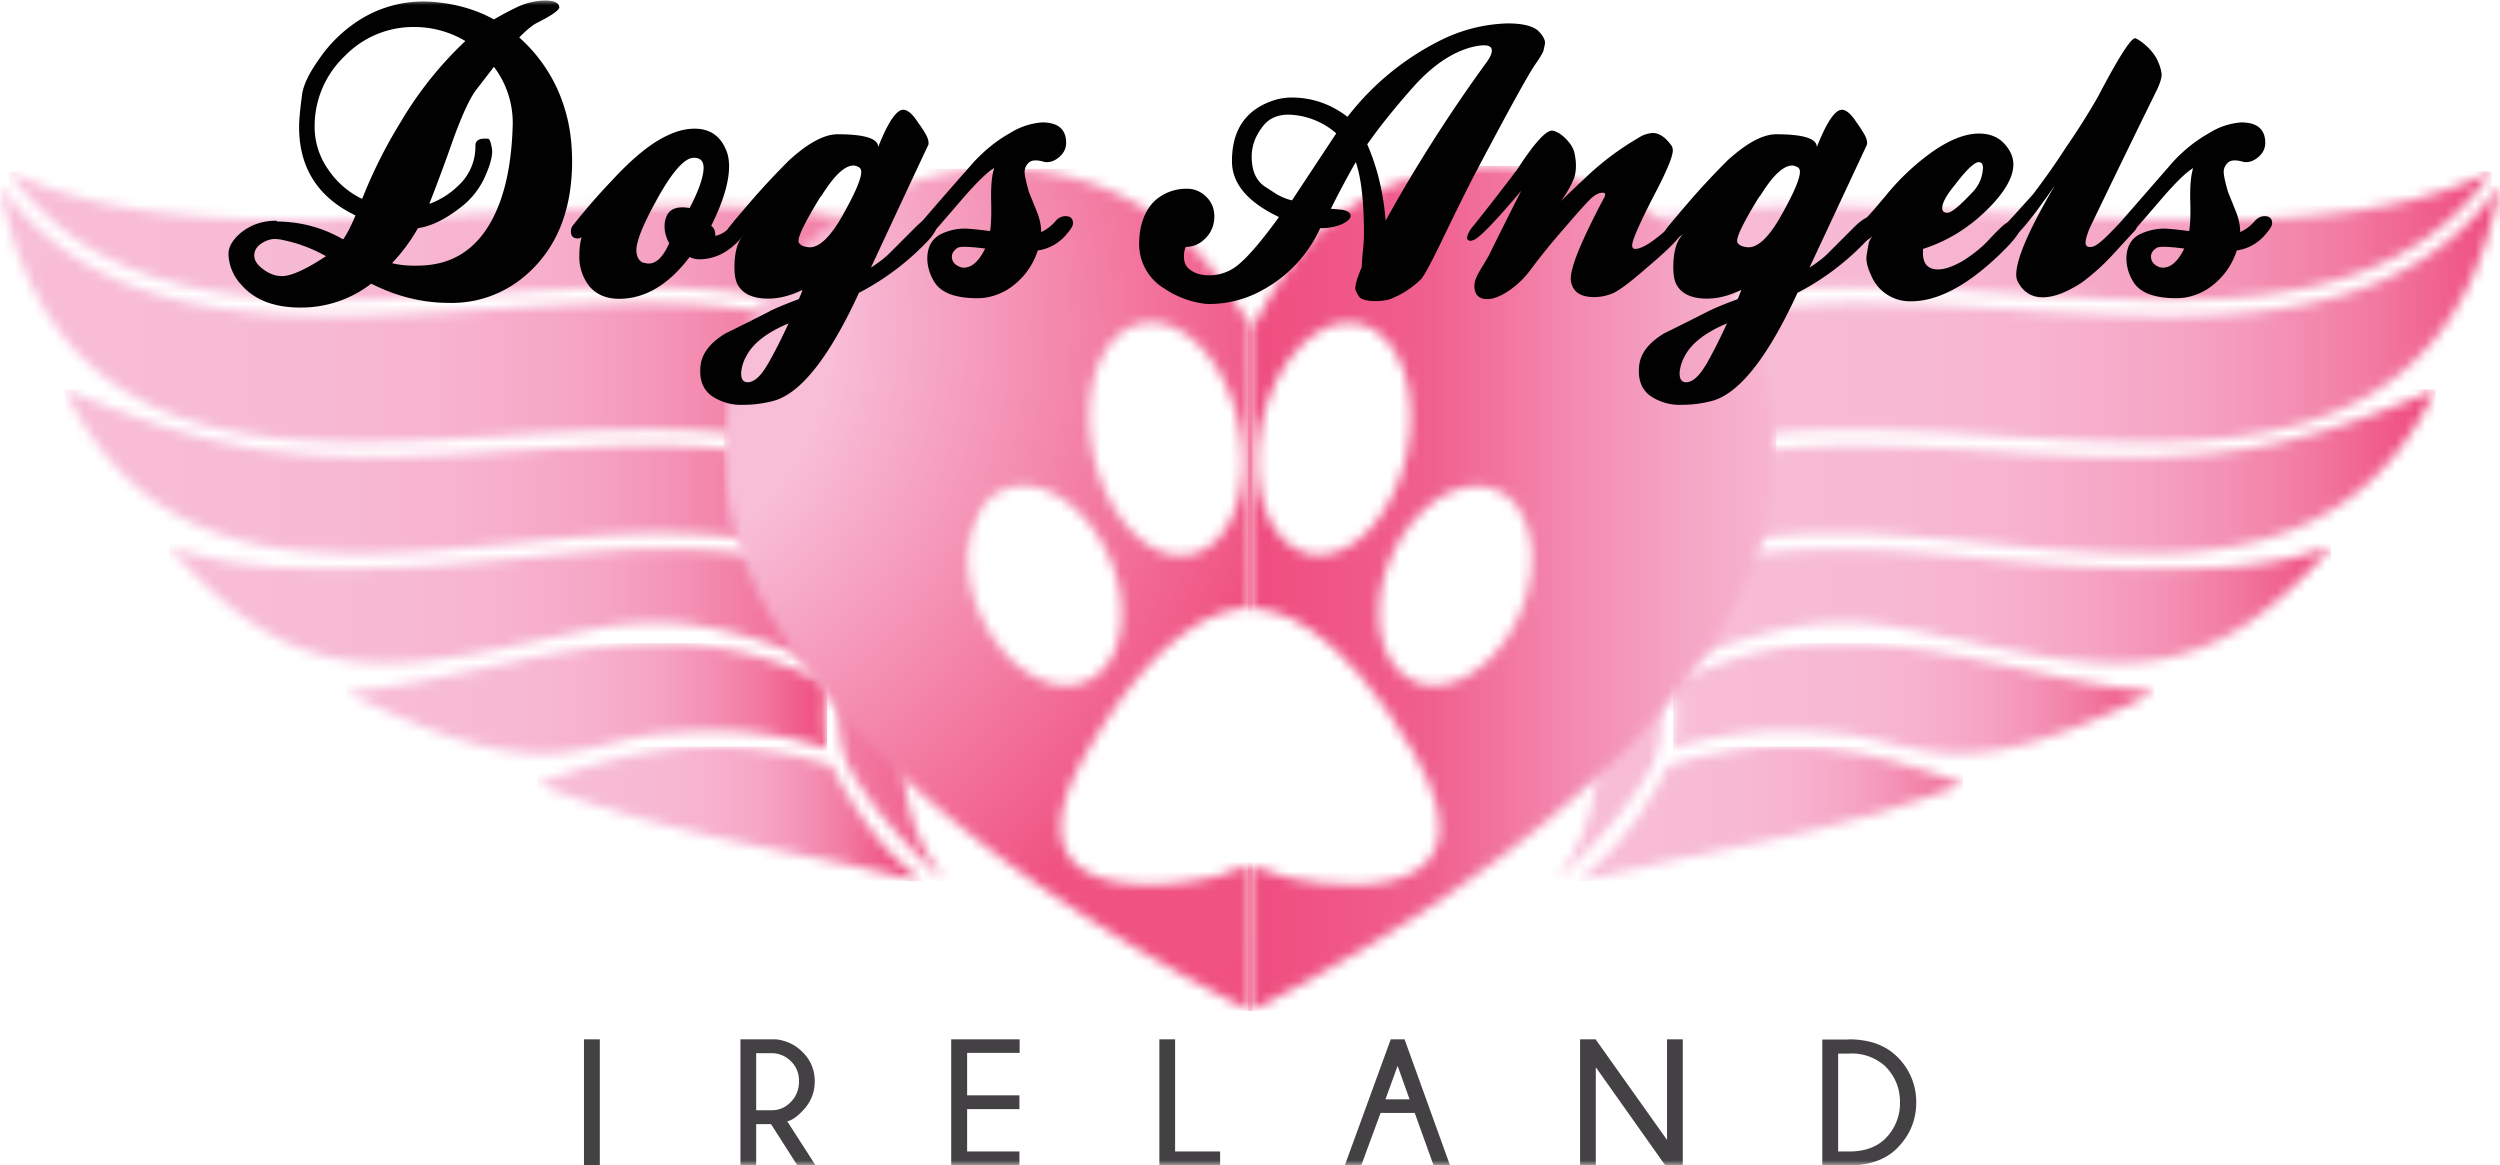
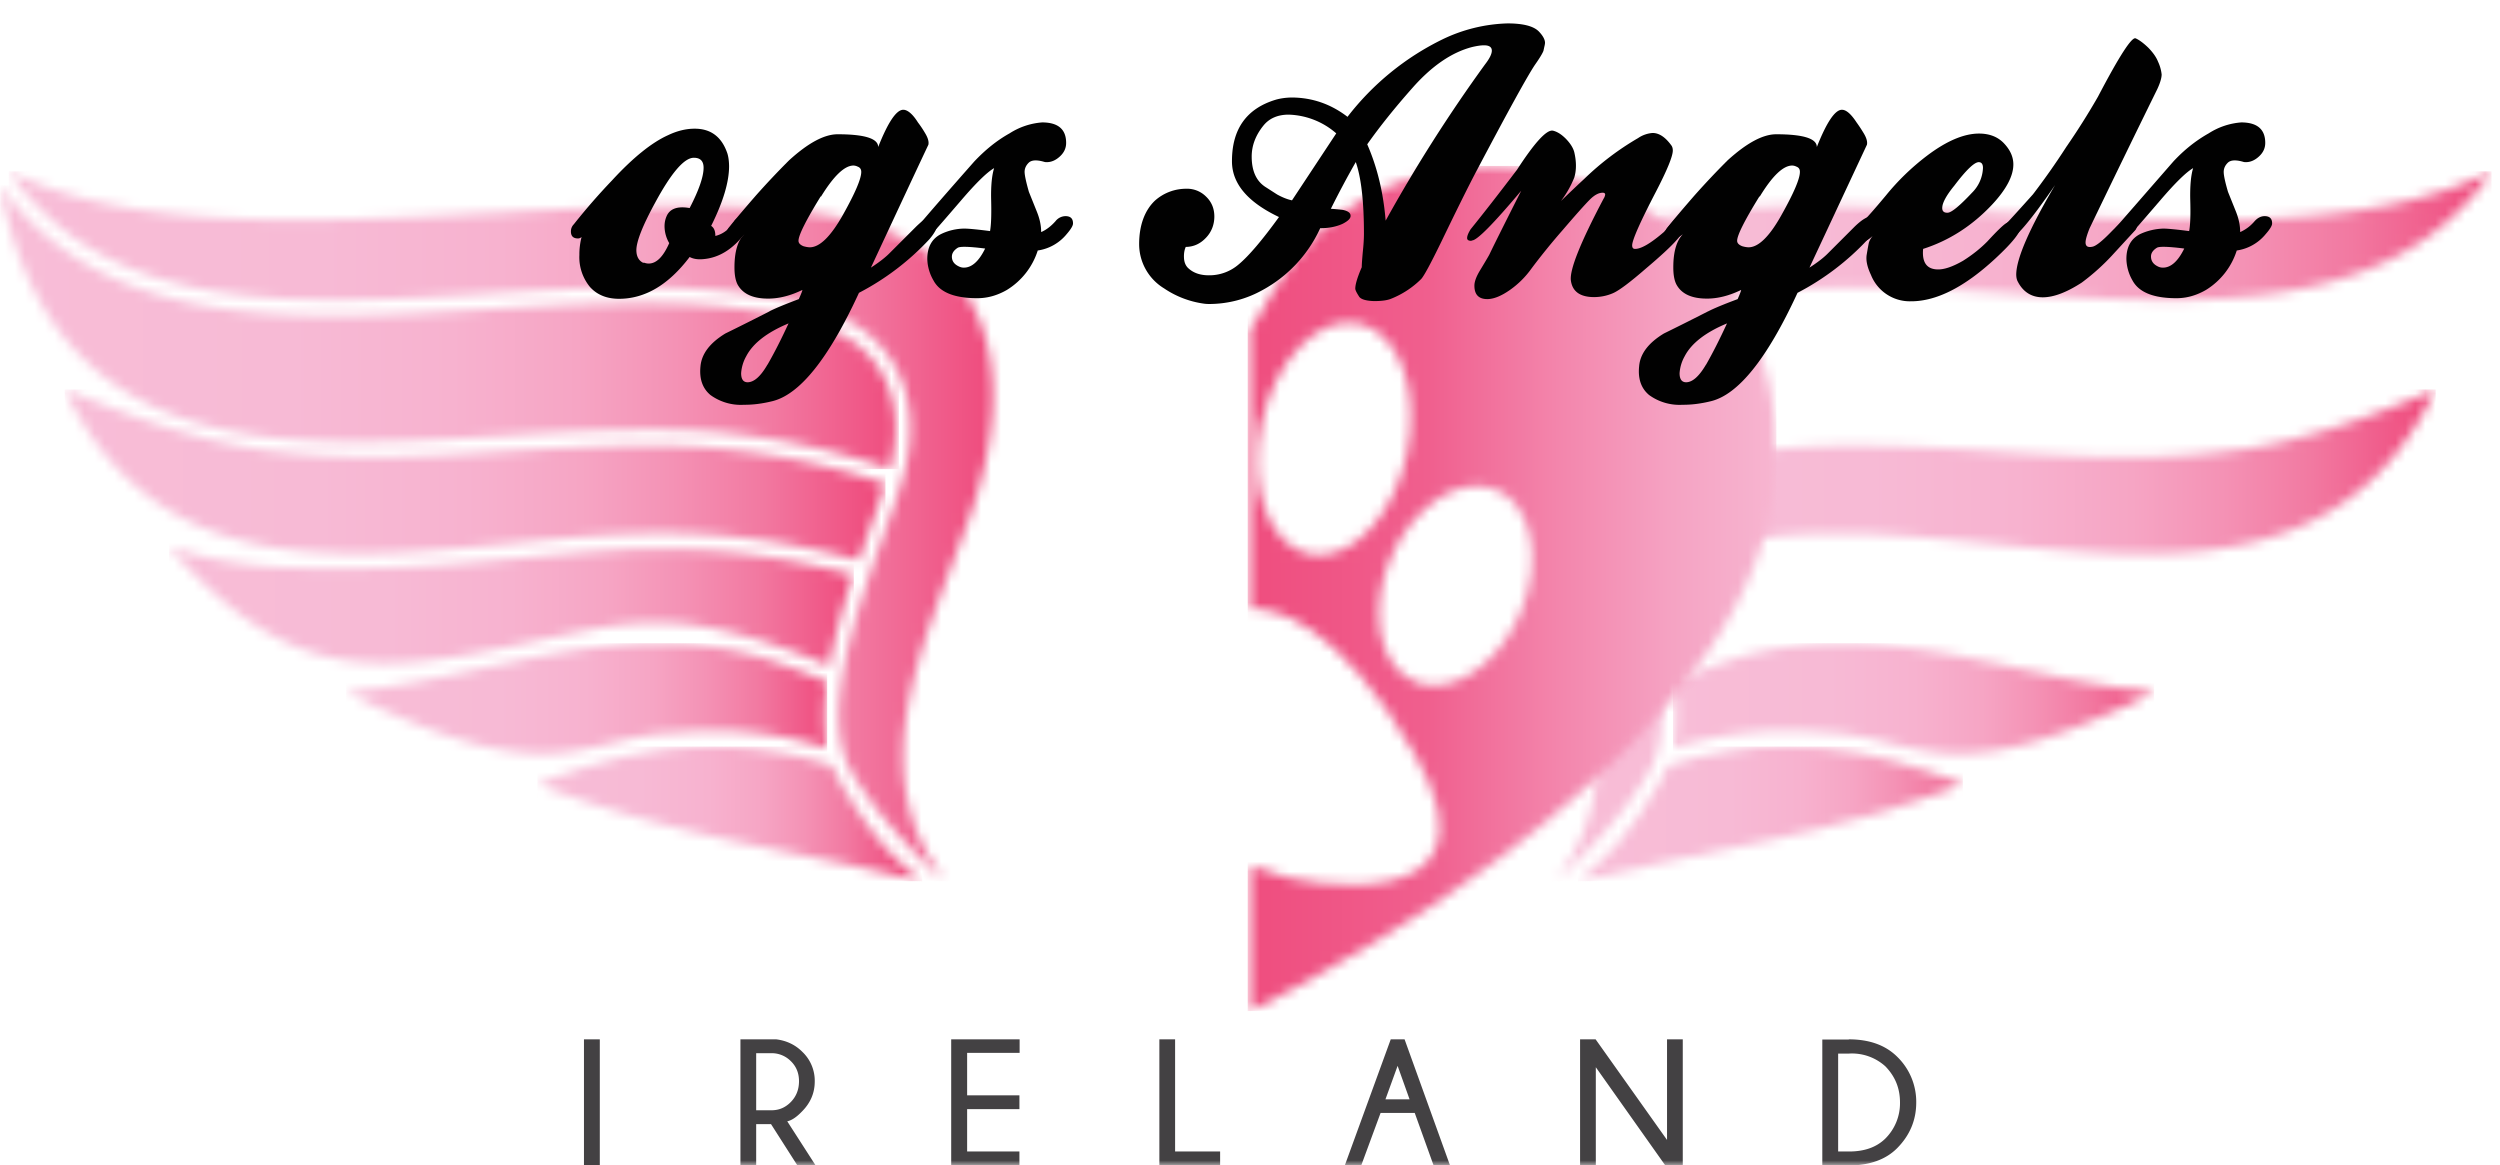
<svg xmlns="http://www.w3.org/2000/svg" fill="none" viewBox="0 0 251 117">
  <mask id="a" style="mask-type:luminance" maskUnits="userSpaceOnUse" x="0" y="17" width="100" height="72">
    <path d="M.87 17.2c10.07 14.62 29 13.46 47.92 12.3 12.38-.77 24.77-1.53 34.84 2.07a11.4 11.4 0 0 1 6.57 5.9c1.25 2.63 1.56 5.88.71 9.46-.42 1.8-1.24 4.08-2.18 6.7-2.76 7.75-6.5 18.27-3.23 23.9 2.52 4.31 6.4 8.28 9.34 10.94-8.25-11.15-2.48-22.86 2.38-36.18 5.81-16 1.1-26.79-10.63-29.9-9.44-2.5-22.85-1.77-36.76-1.03C31.86 22.33 13.05 23.3.9 17.2z" fill="#fff" />
  </mask>
  <g mask="url(#a)">
    <path d="M103.01 17.2H.87v71.27H103z" fill="url(#b)" />
  </g>
  <mask id="c" style="mask-type:luminance" maskUnits="userSpaceOnUse" x="0" y="18" width="90" height="30">
    <path d="M.02 18.6c5.2 27.98 28.6 26.57 49.8 25.2 5.23-.34 10.82-.7 17.44-.63 8.6.11 16.48 2.04 22.1 3.9l.13-.54c.76-3.2.49-6.07-.6-8.37a9.8 9.8 0 0 0-5.73-5.1c-9.8-3.52-22.05-2.76-34.3-2.02C29.73 32.22 10.6 33.39 0 18.59z" fill="#fff" />
  </mask>
  <g mask="url(#c)">
    <path d="M90.25 18.6H.02v28.5h90.23z" fill="url(#d)" />
  </g>
  <mask id="e" style="mask-type:luminance" maskUnits="userSpaceOnUse" x="6" y="39" width="83" height="18">
    <path d="M6.5 39.1c9.4 19.8 28.92 17 46.12 15.34 10.6-1.03 19.56-1.89 33.62 1.81q.56-1.65 1.11-3.2c.58-1.66 1.14-3.18 1.54-4.48a74 74 0 0 0-21.66-3.83c-6.52-.07-12.12.3-17.33.6-7.95.52-15.08.97-23.68-.22-6.55-.92-13.72-3.47-19.71-6.05z" fill="#fff" />
  </mask>
  <g mask="url(#e)">
    <path d="M88.9 39.1H6.5v19.8h82.4z" fill="url(#f)" />
  </g>
  <mask id="g" style="mask-type:luminance" maskUnits="userSpaceOnUse" x="16" y="54" width="70" height="13">
    <path d="M16.98 54.95c12.2 13.73 20.54 12.97 36.62 9.45 9.56-2.08 13.7-3.02 23.95.31q3.23 1.07 5.7 2.15a68 68 0 0 1 2.45-9.13c-13.77-3.59-22.54-2.76-32.97-1.75-6.8.65-14.28 1.37-24.26 1a45 45 0 0 1-11.52-2.03z" fill="#fff" />
  </mask>
  <g mask="url(#g)">
    <path d="M85.72 54.14H16.98v14.54h68.74z" fill="url(#h)" />
  </g>
  <mask id="i" style="mask-type:luminance" maskUnits="userSpaceOnUse" x="34" y="64" width="50" height="12">
    <path d="M48.03 67.18c-4.52.98-8.96 1.95-13.28 2.3 21.21 10.62 23.4 4.41 33.15 4.08a39 39 0 0 1 15.17 1.54c-.4-2.01-.35-4.25-.04-6.62q-2.55-1.12-5.88-2.24a35 35 0 0 0-10.96-1.66c-6.15 0-12.23 1.32-18.14 2.6" fill="#fff" />
  </mask>
  <g mask="url(#i)">
    <path d="M83.05 64.58h-48.3V80.1h48.3z" fill="url(#j)" />
  </g>
  <mask id="k" style="mask-type:luminance" maskUnits="userSpaceOnUse" x="53" y="74" width="40" height="15">
    <path d="M68.01 75.13c-4.54.44-9.1 1.72-14.05 3.6C67.5 84 78.9 85.2 92.6 88.5c-2.83-2.3-4.88-4.14-8.36-10.14q-.39-.7-.69-1.45a39 39 0 0 0-11.92-1.95q-1.8 0-3.6.18" fill="#fff" />
  </mask>
  <g mask="url(#k)">
    <path d="M92.59 74.95H53.96v13.52h38.63z" fill="url(#l)" />
  </g>
  <mask id="m" style="mask-type:luminance" maskUnits="userSpaceOnUse" x="151" y="17" width="100" height="72">
    <path d="M201.21 21.36c-13.9-.74-27.31-1.5-36.76 1.03-11.72 3.11-16.44 13.9-10.62 29.9 4.85 13.32 10.62 25.03 2.38 36.18 2.94-2.66 6.82-6.63 9.33-10.95 3.26-5.62-.49-16.14-3.23-23.89a81 81 0 0 1-2.18-6.7c-.87-3.58-.53-6.85.71-9.47a11.3 11.3 0 0 1 6.57-5.89c10.07-3.6 22.46-2.84 34.85-2.08 18.91 1.17 37.85 2.33 47.92-12.3-12.17 6.1-30.97 5.14-48.95 4.17" fill="#fff" />
  </mask>
  <g mask="url(#m)">
    <path d="M250.15 17.2H148.01v71.27h102.14z" fill="url(#n)" />
  </g>
  <mask id="o" style="mask-type:luminance" maskUnits="userSpaceOnUse" x="161" y="18" width="90" height="30">
    <path d="M202.15 31.06c-12.26-.76-24.5-1.5-34.31 2.01a10 10 0 0 0-5.73 5.1c-1.09 2.32-1.36 5.18-.6 8.38l.14.54a74 74 0 0 1 22.1-3.9c6.61-.06 12.2.3 17.44.63 21.18 1.37 44.6 2.78 49.79-25.19-10.6 14.8-29.74 13.64-48.86 12.45" fill="#fff" />
  </mask>
  <g mask="url(#o)">
-     <path d="M251 18.6h-90.22v28.5H251z" fill="url(#p)" />
-   </g>
+     </g>
  <mask id="q" style="mask-type:luminance" maskUnits="userSpaceOnUse" x="162" y="39" width="83" height="18">
    <path d="M224.8 45.14c-8.58 1.21-15.73.74-23.68.23-5.23-.34-10.8-.7-17.33-.6a74 74 0 0 0-21.65 3.82c.42 1.32.95 2.85 1.53 4.48l1.12 3.2c14.05-3.7 22.99-2.84 33.61-1.81 17.2 1.66 36.72 4.45 46.12-15.34-6.02 2.57-13.17 5.13-19.72 6.05" fill="#fff" />
  </mask>
  <g mask="url(#q)">
    <path d="M244.54 39.1h-82.4v19.8h82.4z" fill="url(#r)" />
  </g>
  <mask id="s" style="mask-type:luminance" maskUnits="userSpaceOnUse" x="165" y="54" width="70" height="13">
-     <path d="M222.53 56.99c-9.98.38-17.47-.34-24.26-1-10.43-1.02-19.2-1.85-32.97 1.74a71 71 0 0 1 2.47 9.13 67 67 0 0 1 5.7-2.15c10.25-3.33 14.4-2.4 23.95-.31 16.1 3.52 24.42 4.28 36.63-9.45A45 45 0 0 1 222.53 57" fill="#fff" />
-   </mask>
+     </mask>
  <g mask="url(#s)">
    <path d="M234.05 54.14H165.3v14.54h68.75z" fill="url(#t)" />
  </g>
  <mask id="u" style="mask-type:luminance" maskUnits="userSpaceOnUse" x="167" y="64" width="50" height="12">
    <path d="M173.9 66.24a62 62 0 0 0-5.88 2.24c.3 2.35.35 4.6-.05 6.62a39 39 0 0 1 15.17-1.54c9.76.36 11.94 6.54 33.13-4.08-4.32-.35-8.76-1.32-13.28-2.3-5.9-1.28-11.96-2.6-18.13-2.6-3.63 0-7.29.47-10.96 1.66" fill="#fff" />
  </mask>
  <g mask="url(#u)">
    <path d="M216.27 64.58h-48.3V80.1h48.3z" fill="url(#v)" />
  </g>
  <mask id="w" style="mask-type:luminance" maskUnits="userSpaceOnUse" x="158" y="74" width="40" height="15">
    <path d="M167.46 76.87q-.29.78-.7 1.46c-3.47 6-5.52 7.81-8.34 10.14 13.7-3.29 25.08-4.5 38.65-9.76-4.97-1.88-9.52-3.16-14.06-3.6q-1.8-.19-3.61-.19c-3.8 0-7.7.6-11.92 1.95" fill="#fff" />
  </mask>
  <g mask="url(#w)">
    <path d="M197.07 74.95h-38.65v13.52h38.65z" fill="url(#x)" />
  </g>
  <mask id="y" style="mask-type:luminance" maskUnits="userSpaceOnUse" x="125" y="16" width="54" height="86">
    <path d="M141.97 68.4c-3.58-1.56-4.6-7.13-2.34-12.42 2.3-5.3 7.07-8.33 10.65-6.78 3.59 1.56 4.62 7.14 2.32 12.45-1.9 4.36-5.44 7.18-8.62 7.18q-1.05 0-2-.4m-10.56-12.79c-4.04-.9-6.15-6.78-4.77-13.18 1.4-6.39 5.79-10.86 9.8-9.97 4.03.9 6.15 6.79 4.77 13.17-1.27 5.84-5.06 10.07-8.78 10.07q-.52 0-1.03-.1m-3.07-27.24-2.63 4.5-.2-.29v28.5c2.38-.07 8.84 1.2 16.53 14.66 9.74 17.07-12.05 12.83-13.83 12.03-1.16-.52-2-.7-2.68-.76v14.49c8.45-4.2 52.85-27.62 52.85-55.92 0-18.79-14.7-28.93-28.52-28.93-9.29 0-17.1 4.28-21.5 11.76" fill="#fff" />
  </mask>
  <g mask="url(#y)">
-     <path d="M178.35 16.66h-53.08v84.85h53.08z" fill="url(#z)" />
+     <path d="M178.35 16.66h-53.08v84.85h53.08" fill="url(#z)" />
  </g>
  <mask id="A" style="mask-type:luminance" maskUnits="userSpaceOnUse" x="72" y="16" width="54" height="86">
-     <path d="M98.4 61.65c-2.3-5.31-1.25-10.89 2.34-12.45 3.59-1.57 8.35 1.47 10.65 6.78 2.3 5.3 1.25 10.88-2.34 12.43q-.98.4-2 .4c-3.22 0-6.76-2.82-8.65-7.19m11.38-15.94c-1.4-6.38.74-12.3 4.77-13.17 4.03-.9 8.42 3.56 9.8 9.97 1.4 6.38-.73 12.3-4.77 13.19a5 5 0 0 1-1.02.1c-3.72 0-7.5-4.22-8.78-10.07m-37.11-.13c0 28.35 44.4 51.72 52.84 55.91V87c-.67.07-1.51.25-2.67.77-1.78.8-23.57 5.01-13.84-12.03 7.69-13.46 14.15-14.73 16.53-14.67V32.58l-2.72-4.03c-4.98-7.39-13.16-11.62-22.43-11.62-13.77 0-27.69 9.83-27.69 28.64" fill="#fff" />
-   </mask>
+     </mask>
  <g mask="url(#A)">
-     <path d="M125.76 16.95h-53.1v84.55h53.1z" fill="url(#B)" />
-   </g>
+     </g>
  <path d="M60.22 104.35h-1.59V117h1.59z" fill="#434143" />
  <mask id="C" style="mask-type:luminance" maskUnits="userSpaceOnUse" x="0" y="0" width="251" height="117">
    <path d="M251 0H.02v117H251z" fill="#fff" />
  </mask>
  <g mask="url(#C)">
    <path d="M77.4 112.86h-1.48V117h-1.58v-12.65h3.6q1.58.2 2.64 1.28a4 4 0 0 1 1.22 2.95q0 1.72-1.27 3-.82.86-1.49 1l2.83 4.4h-1.83l-2.65-4.15zm-1.48-7.12v5.73h1.56q1.11 0 1.92-.83t.82-2.06-.82-2.04a2.7 2.7 0 0 0-1.92-.8zm26.45-1.39v1.36H97.1v4.26h5.25v1.39H97.1v4.25h5.25V117H95.5v-12.65zM116.4 117v-12.65h1.58v11.26h4.52V117zm24.62-12.65 4.56 12.65h-1.65l-1.89-5.26h-3.43l-1.94 5.26h-1.65l4.61-12.65zm.5 6.02-1.2-3.36-1.22 3.36zm18.68-6.02 7.17 10.1v-10.1h1.58V117h-1.76l-6.97-9.85V117h-1.58v-12.65zm25.42 0q3.13 0 4.9 1.79a6.3 6.3 0 0 1 1.87 4.55q0 2.65-1.92 4.59-1.7 1.71-4.85 1.74h-2.66v-12.65h2.66zm-1.07 1.4v9.86h1.07q2.34.01 3.67-1.3a5 5 0 0 0 1.47-3.62c0-1.44-.49-2.62-1.47-3.63a5 5 0 0 0-3.67-1.28h-1.07z" fill="#434143" />
-     <path d="M34.42 24.07q.57-.76 1.27-2.44-5.67-2.73-5.66-8.91 0-.97.29-3.16.17-1.44 1.67-3.56a14 14 0 0 1 4.37-4.16A12 12 0 0 1 43.37.18q3.48.26 6.22 1.77 1.07-.62 2.05-1.1a7 7 0 0 1 3.03-.8q1.26 0 1.45.51l.04.16q0 .44-2.27 1.59-.65.33-1.76 1.45a15.5 15.5 0 0 1 4.61 7.3q.69 2.29.7 5.1 0 7.56-4.8 11.6a11.3 11.3 0 0 1-7.57 2.65q-3.97 0-7.8-1.93a11.5 11.5 0 0 1-7.1 2.4q-3.95 0-5.93-2.28a4.7 4.7 0 0 1-1.3-3.1q0-1.04 1.16-2.06a5.4 5.4 0 0 1 3.72-1.27v.07q3.58.03 6.64 1.8m-6.48-.01q-.83-.15-1.65.36-.81.5-.8 1.27 0 .69.8 1.3.98.77 1.98.76 1.38 0 4.42-2a15 15 0 0 0-4.73-1.7m8.36-4.05a49 49 0 0 1 3.9-7.77 37 37 0 0 1 6.46-8.08 10 10 0 0 0-5.13-1.41 9.6 9.6 0 0 0-6.97 2.91 9.7 9.7 0 0 0-3.03 6.99 7.4 7.4 0 0 0 1.38 4.43 8.5 8.5 0 0 0 3.39 2.93M49.6 6.7l-1.76 2.28q-.94 1.2-2.31 4.93a184 184 0 0 1-2.43 6.56 8 8 0 0 0 2.9-1.82 5.3 5.3 0 0 0 1.73-4.03q0-.69.9-.7.43-.01.46.05.15.14.29.88.17.9-.58 2.64a8 8 0 0 1-2.14 3c-1.65 1.36-3.2 2.2-4.7 2.42a18 18 0 0 1-2.6 3.51q1.34.34 3.16.23 4.66-.26 6.97-4.75 1.8-3.49 1.98-9.14a9.3 9.3 0 0 0-1.91-6.09" fill="#010101" />
    <path d="M74.83 21.74q.57.23.58.59 0 .4-.58 1.05-1.85 2.46-4.26 2.64-.8.07-1.33-.22-3.18 4.2-7.09 4.2-1.84 0-2.91-1.18a4.7 4.7 0 0 1-1.07-3.23q-.01-.87.22-1.8a.5.5 0 0 1-.36.15q-.72 0-.71-.72a1 1 0 0 1 .29-.7 63 63 0 0 1 3.83-4.4q3.17-3.44 5.64-4.55 1.36-.65 2.67-.65 2.44 0 3.28 2.49.16.53.17 1.27 0 2.4-1.8 6 .43.27.42 1.01 1.23-.3 1.96-1.57.53-.54 1.1-.35m-10.25 4.59q.26.1.5.1 1.16 0 2.06-2.05a3.4 3.4 0 0 1-.47-1.7q0-.5.18-.94.47-1.21 2.34-.88 1.4-2.71 1.4-4.05 0-1-.98-1-1.45 0-3.9 4.54-1.86 3.41-1.87 4.74.01.95.71 1.28" fill="#010101" />
    <path d="M77.24 31.26q.86-.44 2.96-1.23.36-.8.36-.92-1.8.87-3.44.87-2.17 0-2.98-1.27-.4-.6-.4-1.86 0-2.36.98-3.34-.64.49-1.18.52-.54-.37-.54-.76 0-.22.18-.43.8-1.01 2.72-3.22a80 80 0 0 1 3.32-3.52q2.87-2.62 4.88-2.62 4.07 0 4.07 1.28 1.48-3.74 2.52-3.74c.42 0 .94.42 1.47 1.27q.39.51.71 1.06.44.72.34 1.18-1.7 3.6-5.77 12.34 1.23-.8 1.87-1.45l2.7-2.7q.97-.93 1.44-.93.65 0 .65.71 0 .6-.8 1.53a26 26 0 0 1-7.06 5.37q-4.55 9.87-8.7 10.88-1.5.37-2.84.36a5.2 5.2 0 0 1-3.37-.98q-1.2-1-1-2.9.18-1.87 2.5-3.28a272 272 0 0 0 4.43-2.22m-.2 5.35q1.02-1.77 2.11-4.14-3.24 1.35-4.25 3.3a4 4 0 0 0-.51 1.7q0 .9.64.91.98 0 2-1.77m5.34-16.88q-2.23 3.63-2.22 4.45 0 .34.5.54.34.1.63.11 1.51 0 3.37-3.33 1.8-3.22 1.8-4.24 0-.4-.36-.53a1 1 0 0 0-.42-.11q-1.34 0-3.25 3.1" fill="#010101" />
    <path d="M104.6 23.27q.72-.33 1.37-1.06a1.3 1.3 0 0 1 1-.51q.77 0 .76.74 0 .33-.64 1.07a4.6 4.6 0 0 1-2.9 1.64 7.2 7.2 0 0 1-3.1 3.96q-1.44.83-2.96.83-3.45 0-4.4-1.77A4.5 4.5 0 0 1 93.1 26q0-1.81 1.4-2.51a5.5 5.5 0 0 1 2.34-.54q.7.01 2.56.25.17-.9.11-3.2-.04-2.03.3-3.12-1.06.61-3.28 3.2-2.87 3.34-3.08 3.52-.64.66-1.29.23-.6-.45 0-1.12 1.69-2 5.66-6.5c1.1-1.16 2.25-2.1 3.54-2.82a7 7 0 0 1 3.28-1.1q2.4.01 2.4 2.06 0 .78-.62 1.35-.61.57-1.3.58-.17.01-.35-.05-1.09-.3-1.5.12-.4.4-.4.91.01.53.43 2l.8 1.99q.44 1.09.43 2.04m-5.64 1.66q-2.4-.3-2.74-.07-.57.37-.58.87-.01.67.7 1 .25.12.5.12 1.2 0 2.14-1.92m20.41 1.99q.76.7 2.05.7a4.5 4.5 0 0 0 3-1.1q1.52-1.27 4.04-4.75-4.74-2.25-4.72-5.62 0-4.83 4.4-6.16.7-.2 1.56-.22 3.11 0 5.64 1.94a27 27 0 0 1 9.56-7.79 16 16 0 0 1 6.5-1.59q2.34 0 3.14.8.61.63.63 1.13 0 .15-.07.42l-.07.32c0 .13-.28.65-.86 1.47q-1.11 1.64-5.93 10.77-1.15 2.18-3.48 7.01-1.59 3.27-2.02 3.74a9 9 0 0 1-2.99 1.97q-.57.25-1.74.25-1.2-.04-1.49-.43-.4-.61-.4-.82 0-.65.65-2.15 0-.37.1-1.48.12-1.13.12-1.88 0-4.84-.82-7.2a93 93 0 0 0-2.5 4.69q.57.04 1.18.11.8.16.8.6.01.4-.82.81-.98.44-2.23.43l-.07.15a13.4 13.4 0 0 1-5.7 6.05 11 11 0 0 1-5.23 1.41q-.41.01-.72-.04a9.4 9.4 0 0 1-3.96-1.53 5.2 5.2 0 0 1-2.5-4.45c0-1.84.54-3.36 1.58-4.35a4.7 4.7 0 0 1 3.1-1.2 2.7 2.7 0 0 1 2.03.78q.84.8.84 2.01c0 .8-.28 1.55-.84 2.13q-.85.91-2.03.92-.2.44-.18 1.05.02.73.47 1.12m10.38-6.85 4.44-6.72a7.6 7.6 0 0 0-4.77-1.88q-1.67 0-2.56 1.12-1.16 1.45-1.16 3.09 0 2.21 1.44 3.09l1.12.72q.8.44 1.47.58m9.42 2.04a153 153 0 0 1 9.96-15.66q.7-.9.7-1.4 0-.55-.81-.54-.43 0-1.16.17-3.1.8-6.04 4.15-2.63 2.97-4.5 5.62 1.51 3.45 1.85 7.68m8.6 2.01q-.43 0-.42-.29 0-.3.35-.87 1.88-2.32 4.66-5.98 2.67-4.12 3.61-3.92.64.15 1.31.83.67.7.83 1.34.33 1.42 0 2.53a10 10 0 0 1-1.34 2.36q1.28-1.24 2.34-2.22a28 28 0 0 1 5.41-4.1 3 3 0 0 1 1.45-.51q.97 0 1.87 1.23.16.21.16.53 0 .87-1.7 4.15-2.37 4.56-2.38 5.37 0 .37.3.36.92 0 2.89-1.7l.8-.94q.5-.6.82-.6.51 0 .52.75 0 .65-.9 1.64-.86.97-3.05 2.82-2.44 2.12-3.34 2.49-.87.37-1.85.38-2.1 0-2.34-1.64-.24-1.58 3.28-8.24a1 1 0 0 0 .16-.42q-.01-.18-.25-.18-.61 0-1.31.71-.7.7-2.7 3.03a66 66 0 0 0-3.14 3.87 9 9 0 0 1-2.16 2.15q-1.3.91-2.27.92-1.3 0-1.3-1.35 0-.61.58-1.56.9-1.49.94-1.6.64-1.34 3.18-6.37-4.2 5-4.94 4.99" fill="#010101" />
    <path d="M171.5 31.26q.85-.44 2.96-1.23.35-.8.35-.92-1.8.87-3.43.87-2.18 0-2.98-1.27-.4-.6-.4-1.86 0-2.36.97-3.34-.63.49-1.2.52-.53-.37-.53-.76 0-.22.17-.43.8-1.01 2.72-3.22a80 80 0 0 1 3.32-3.52q2.88-2.62 4.88-2.62 4.08 0 4.08 1.28 1.48-3.74 2.52-3.74.64 0 1.47 1.27.37.51.7 1.06.44.72.34 1.18l-5.77 12.34q1.24-.8 1.87-1.45l2.7-2.7q.98-.93 1.45-.93.63 0 .64.71 0 .6-.8 1.53a26 26 0 0 1-7.06 5.37q-4.55 9.87-8.69 10.88-1.5.37-2.85.36a5.2 5.2 0 0 1-3.36-.98q-1.2-1-1-2.9.16-1.87 2.49-3.28 2.2-1.08 4.43-2.22m-.2 5.35q1.01-1.77 2.1-4.14-3.24 1.35-4.25 3.3a4 4 0 0 0-.51 1.7q0 .9.65.91.96 0 2-1.77m5.36-16.88q-2.24 3.63-2.23 4.45 0 .34.51.54.34.1.63.11 1.52 0 3.36-3.33 1.8-3.22 1.8-4.24.01-.4-.35-.53a1 1 0 0 0-.42-.11q-1.36 0-3.25 3.1" fill="#010101" />
    <path d="M193.08 25.01q-.18 2 1.45 2.04 1 .03 2.56-.87 1.4-.88 2.45-1.95 1.38-1.5 1.85-1.8.5-.3.6-.3.29-.01.71.28.17.16.18.36 0 .82-2.52 3.16-4.66 4.33-8.5 4.32a4.2 4.2 0 0 1-4.02-2.66q-.57-1.2-.42-2.04.15-.9.22-1.21.2-.58.8-1.05-.93.94-1.33.94-.34 0-.6-.34a1 1 0 0 1-.27-.65q.01-.43.71-.94.4-.28 2.4-2.68a24 24 0 0 1 4.1-3.97q2.97-2.25 5.27-2.24 1.51.01 2.42.92 1 1.02 1 2.17.01 1.75-2.15 4.06-3 3.18-6.91 4.43m2.45-3.63q.57 0 2.45-2a3.7 3.7 0 0 0 1.11-2.5q0-.57-.42-.58-.67 0-2.45 2.35-1.22 1.49-1.22 2.26 0 .48.53.47" fill="#010101" />
    <path d="M201.52 24.18q-.17 0-.38-.31-.2-.3-.2-.6 0-.22.07-.36.91-.95 3.1-3.4a73 73 0 0 0 3.36-4.78 71 71 0 0 0 3.16-5.01q3.21-6.13 3.79-5.87.54.24 1.27.94.72.74.98 1.41a4 4 0 0 1 .36 1.28q-.01.54-.43 1.45-3.2 6.5-6.81 14-.4 1-.4 1.41 0 .58.69.43.53-.1 1.87-1.48t1.8-1.37q.8.01.8.65 0 .34-.17.54l-2.16 2.35a22 22 0 0 1-3.21 2.91q-2.28 1.48-3.92 1.48c-1.1 0-1.96-.52-2.5-1.57q-.15-.26-.16-.7 0-2.37 3.9-9-3.81 5.55-4.79 5.56" fill="#010101" />
    <path d="M224.98 23.27a4 4 0 0 0 1.38-1.06q.45-.5 1-.51.77 0 .76.74 0 .33-.65 1.07a4.6 4.6 0 0 1-2.9 1.64 7.2 7.2 0 0 1-3.09 3.96q-1.44.83-2.96.83-3.45 0-4.41-1.77a4.5 4.5 0 0 1-.62-2.17q0-1.81 1.4-2.51a6 6 0 0 1 2.34-.54q.67.01 2.56.25.18-.9.11-3.2-.04-2.03.29-3.12-1.05.61-3.27 3.2-2.87 3.34-3.08 3.52-.64.66-1.3.23-.6-.45 0-1.12l5.67-6.5q1.62-1.74 3.54-2.82a7 7 0 0 1 3.28-1.1q2.4.01 2.4 2.06 0 .78-.62 1.35-.61.57-1.3.58-.17.01-.35-.05-1.09-.3-1.5.12-.4.4-.4.91 0 .53.43 2l.8 1.99q.43 1.09.42 2.04m-5.63 1.66q-2.4-.3-2.74-.07-.58.37-.58.87 0 .67.69 1 .23.12.51.12 1.2 0 2.14-1.92" fill="#010101" />
  </g>
  <defs>
    <linearGradient id="b" x1="-.22" y1="48.18" x2="98.6" y2="48.18" gradientUnits="userSpaceOnUse">
      <stop stop-color="#F8BDD7" />
      <stop offset=".33" stop-color="#F7BAD5" />
      <stop offset=".51" stop-color="#F7B2CF" />
      <stop offset=".65" stop-color="#F6A5C4" />
      <stop offset=".76" stop-color="#F492B5" />
      <stop offset=".87" stop-color="#F279A1" />
      <stop offset=".96" stop-color="#F05B8A" />
      <stop offset="1" stop-color="#EF4E7F" />
    </linearGradient>
    <linearGradient id="d" x1="-.47" y1="31.18" x2="89.42" y2="31.18" gradientUnits="userSpaceOnUse">
      <stop stop-color="#F8BDD7" />
      <stop offset=".33" stop-color="#F7BAD5" />
      <stop offset=".51" stop-color="#F7B2CF" />
      <stop offset=".65" stop-color="#F6A5C4" />
      <stop offset=".76" stop-color="#F492B5" />
      <stop offset=".87" stop-color="#F279A1" />
      <stop offset=".96" stop-color="#F05B8A" />
      <stop offset="1" stop-color="#EF4E7F" />
    </linearGradient>
    <linearGradient id="f" x1="4.81" y1="41.64" x2="87.22" y2="41.64" gradientUnits="userSpaceOnUse">
      <stop stop-color="#F8BDD7" />
      <stop offset=".33" stop-color="#F7BAD5" />
      <stop offset=".51" stop-color="#F7B2CF" />
      <stop offset=".65" stop-color="#F6A5C4" />
      <stop offset=".76" stop-color="#F492B5" />
      <stop offset=".87" stop-color="#F279A1" />
      <stop offset=".96" stop-color="#F05B8A" />
      <stop offset="1" stop-color="#EF4E7F" />
    </linearGradient>
    <linearGradient id="h" x1="16.24" y1="59.75" x2="84.99" y2="59.75" gradientUnits="userSpaceOnUse">
      <stop stop-color="#F8BDD7" />
      <stop offset=".33" stop-color="#F7BAD5" />
      <stop offset=".51" stop-color="#F7B2CF" />
      <stop offset=".65" stop-color="#F6A5C4" />
      <stop offset=".76" stop-color="#F492B5" />
      <stop offset=".87" stop-color="#F279A1" />
      <stop offset=".96" stop-color="#F05B8A" />
      <stop offset="1" stop-color="#EF4E7F" />
    </linearGradient>
    <linearGradient id="j" x1="34.15" y1="70.76" x2="82.45" y2="70.76" gradientUnits="userSpaceOnUse">
      <stop stop-color="#F8BDD7" />
      <stop offset=".33" stop-color="#F7BAD5" />
      <stop offset=".51" stop-color="#F7B2CF" />
      <stop offset=".65" stop-color="#F6A5C4" />
      <stop offset=".76" stop-color="#F492B5" />
      <stop offset=".87" stop-color="#F279A1" />
      <stop offset=".96" stop-color="#F05B8A" />
      <stop offset="1" stop-color="#EF4E7F" />
    </linearGradient>
    <linearGradient id="l" x1="51.42" y1="73.14" x2="90.07" y2="73.14" gradientUnits="userSpaceOnUse">
      <stop stop-color="#F8BDD7" />
      <stop offset=".33" stop-color="#F7BAD5" />
      <stop offset=".51" stop-color="#F7B2CF" />
      <stop offset=".65" stop-color="#F6A5C4" />
      <stop offset=".76" stop-color="#F492B5" />
      <stop offset=".87" stop-color="#F279A1" />
      <stop offset=".96" stop-color="#F05B8A" />
      <stop offset="1" stop-color="#EF4E7F" />
    </linearGradient>
    <linearGradient id="n" x1="150.09" y1="47.65" x2="248.91" y2="47.65" gradientUnits="userSpaceOnUse">
      <stop stop-color="#F8BDD7" />
      <stop offset=".33" stop-color="#F7BAD5" />
      <stop offset=".51" stop-color="#F7B2CF" />
      <stop offset=".65" stop-color="#F6A5C4" />
      <stop offset=".76" stop-color="#F492B5" />
      <stop offset=".87" stop-color="#F279A1" />
      <stop offset=".96" stop-color="#F05B8A" />
      <stop offset="1" stop-color="#EF4E7F" />
    </linearGradient>
    <linearGradient id="p" x1="160.42" y1="30.51" x2="250.31" y2="30.51" gradientUnits="userSpaceOnUse">
      <stop stop-color="#F8BDD7" />
      <stop offset=".33" stop-color="#F7BAD5" />
      <stop offset=".51" stop-color="#F7B2CF" />
      <stop offset=".65" stop-color="#F6A5C4" />
      <stop offset=".76" stop-color="#F492B5" />
      <stop offset=".87" stop-color="#F279A1" />
      <stop offset=".96" stop-color="#F05B8A" />
      <stop offset="1" stop-color="#EF4E7F" />
    </linearGradient>
    <linearGradient id="r" x1="160.51" y1="41.9" x2="242.91" y2="41.9" gradientUnits="userSpaceOnUse">
      <stop stop-color="#F8BDD7" />
      <stop offset=".33" stop-color="#F7BAD5" />
      <stop offset=".51" stop-color="#F7B2CF" />
      <stop offset=".65" stop-color="#F6A5C4" />
      <stop offset=".76" stop-color="#F492B5" />
      <stop offset=".87" stop-color="#F279A1" />
      <stop offset=".96" stop-color="#F05B8A" />
      <stop offset="1" stop-color="#EF4E7F" />
    </linearGradient>
    <linearGradient id="t" x1="164.63" y1="59.93" x2="233.38" y2="59.93" gradientUnits="userSpaceOnUse">
      <stop stop-color="#F8BDD7" />
      <stop offset=".33" stop-color="#F7BAD5" />
      <stop offset=".51" stop-color="#F7B2CF" />
      <stop offset=".65" stop-color="#F6A5C4" />
      <stop offset=".76" stop-color="#F492B5" />
      <stop offset=".87" stop-color="#F279A1" />
      <stop offset=".96" stop-color="#F05B8A" />
      <stop offset="1" stop-color="#EF4E7F" />
    </linearGradient>
    <linearGradient id="v" x1="167.62" y1="71.61" x2="215.92" y2="71.61" gradientUnits="userSpaceOnUse">
      <stop stop-color="#F8BDD7" />
      <stop offset=".33" stop-color="#F7BAD5" />
      <stop offset=".51" stop-color="#F7B2CF" />
      <stop offset=".65" stop-color="#F6A5C4" />
      <stop offset=".76" stop-color="#F492B5" />
      <stop offset=".87" stop-color="#F279A1" />
      <stop offset=".96" stop-color="#F05B8A" />
      <stop offset="1" stop-color="#EF4E7F" />
    </linearGradient>
    <linearGradient id="x" x1="160.87" y1="90.04" x2="199.5" y2="90.04" gradientUnits="userSpaceOnUse">
      <stop stop-color="#F8BDD7" />
      <stop offset=".33" stop-color="#F7BAD5" />
      <stop offset=".51" stop-color="#F7B2CF" />
      <stop offset=".65" stop-color="#F6A5C4" />
      <stop offset=".76" stop-color="#F492B5" />
      <stop offset=".87" stop-color="#F279A1" />
      <stop offset=".96" stop-color="#F05B8A" />
      <stop offset="1" stop-color="#EF4E7F" />
    </linearGradient>
    <linearGradient id="z" x1="185.89" y1="52.27" x2="126.09" y2="52.27" gradientUnits="userSpaceOnUse">
      <stop stop-color="#F8BDD7" />
      <stop offset=".12" stop-color="#F7B6D1" />
      <stop offset=".3" stop-color="#F5A3C3" />
      <stop offset=".5" stop-color="#F384AB" />
      <stop offset=".71" stop-color="#F05F8E" />
      <stop offset="1" stop-color="#EF4E7F" />
    </linearGradient>
    <radialGradient id="B" cx="0" cy="0" r="1" gradientUnits="userSpaceOnUse" gradientTransform="matrix(135.603 0 0 136.302 57.78 33.14)">
      <stop stop-color="#F8BDD7" />
      <stop offset=".19" stop-color="#F8BDD7" />
      <stop offset=".53" stop-color="#F05382" />
      <stop offset="1" stop-color="#EF4E7F" />
    </radialGradient>
  </defs>
</svg>